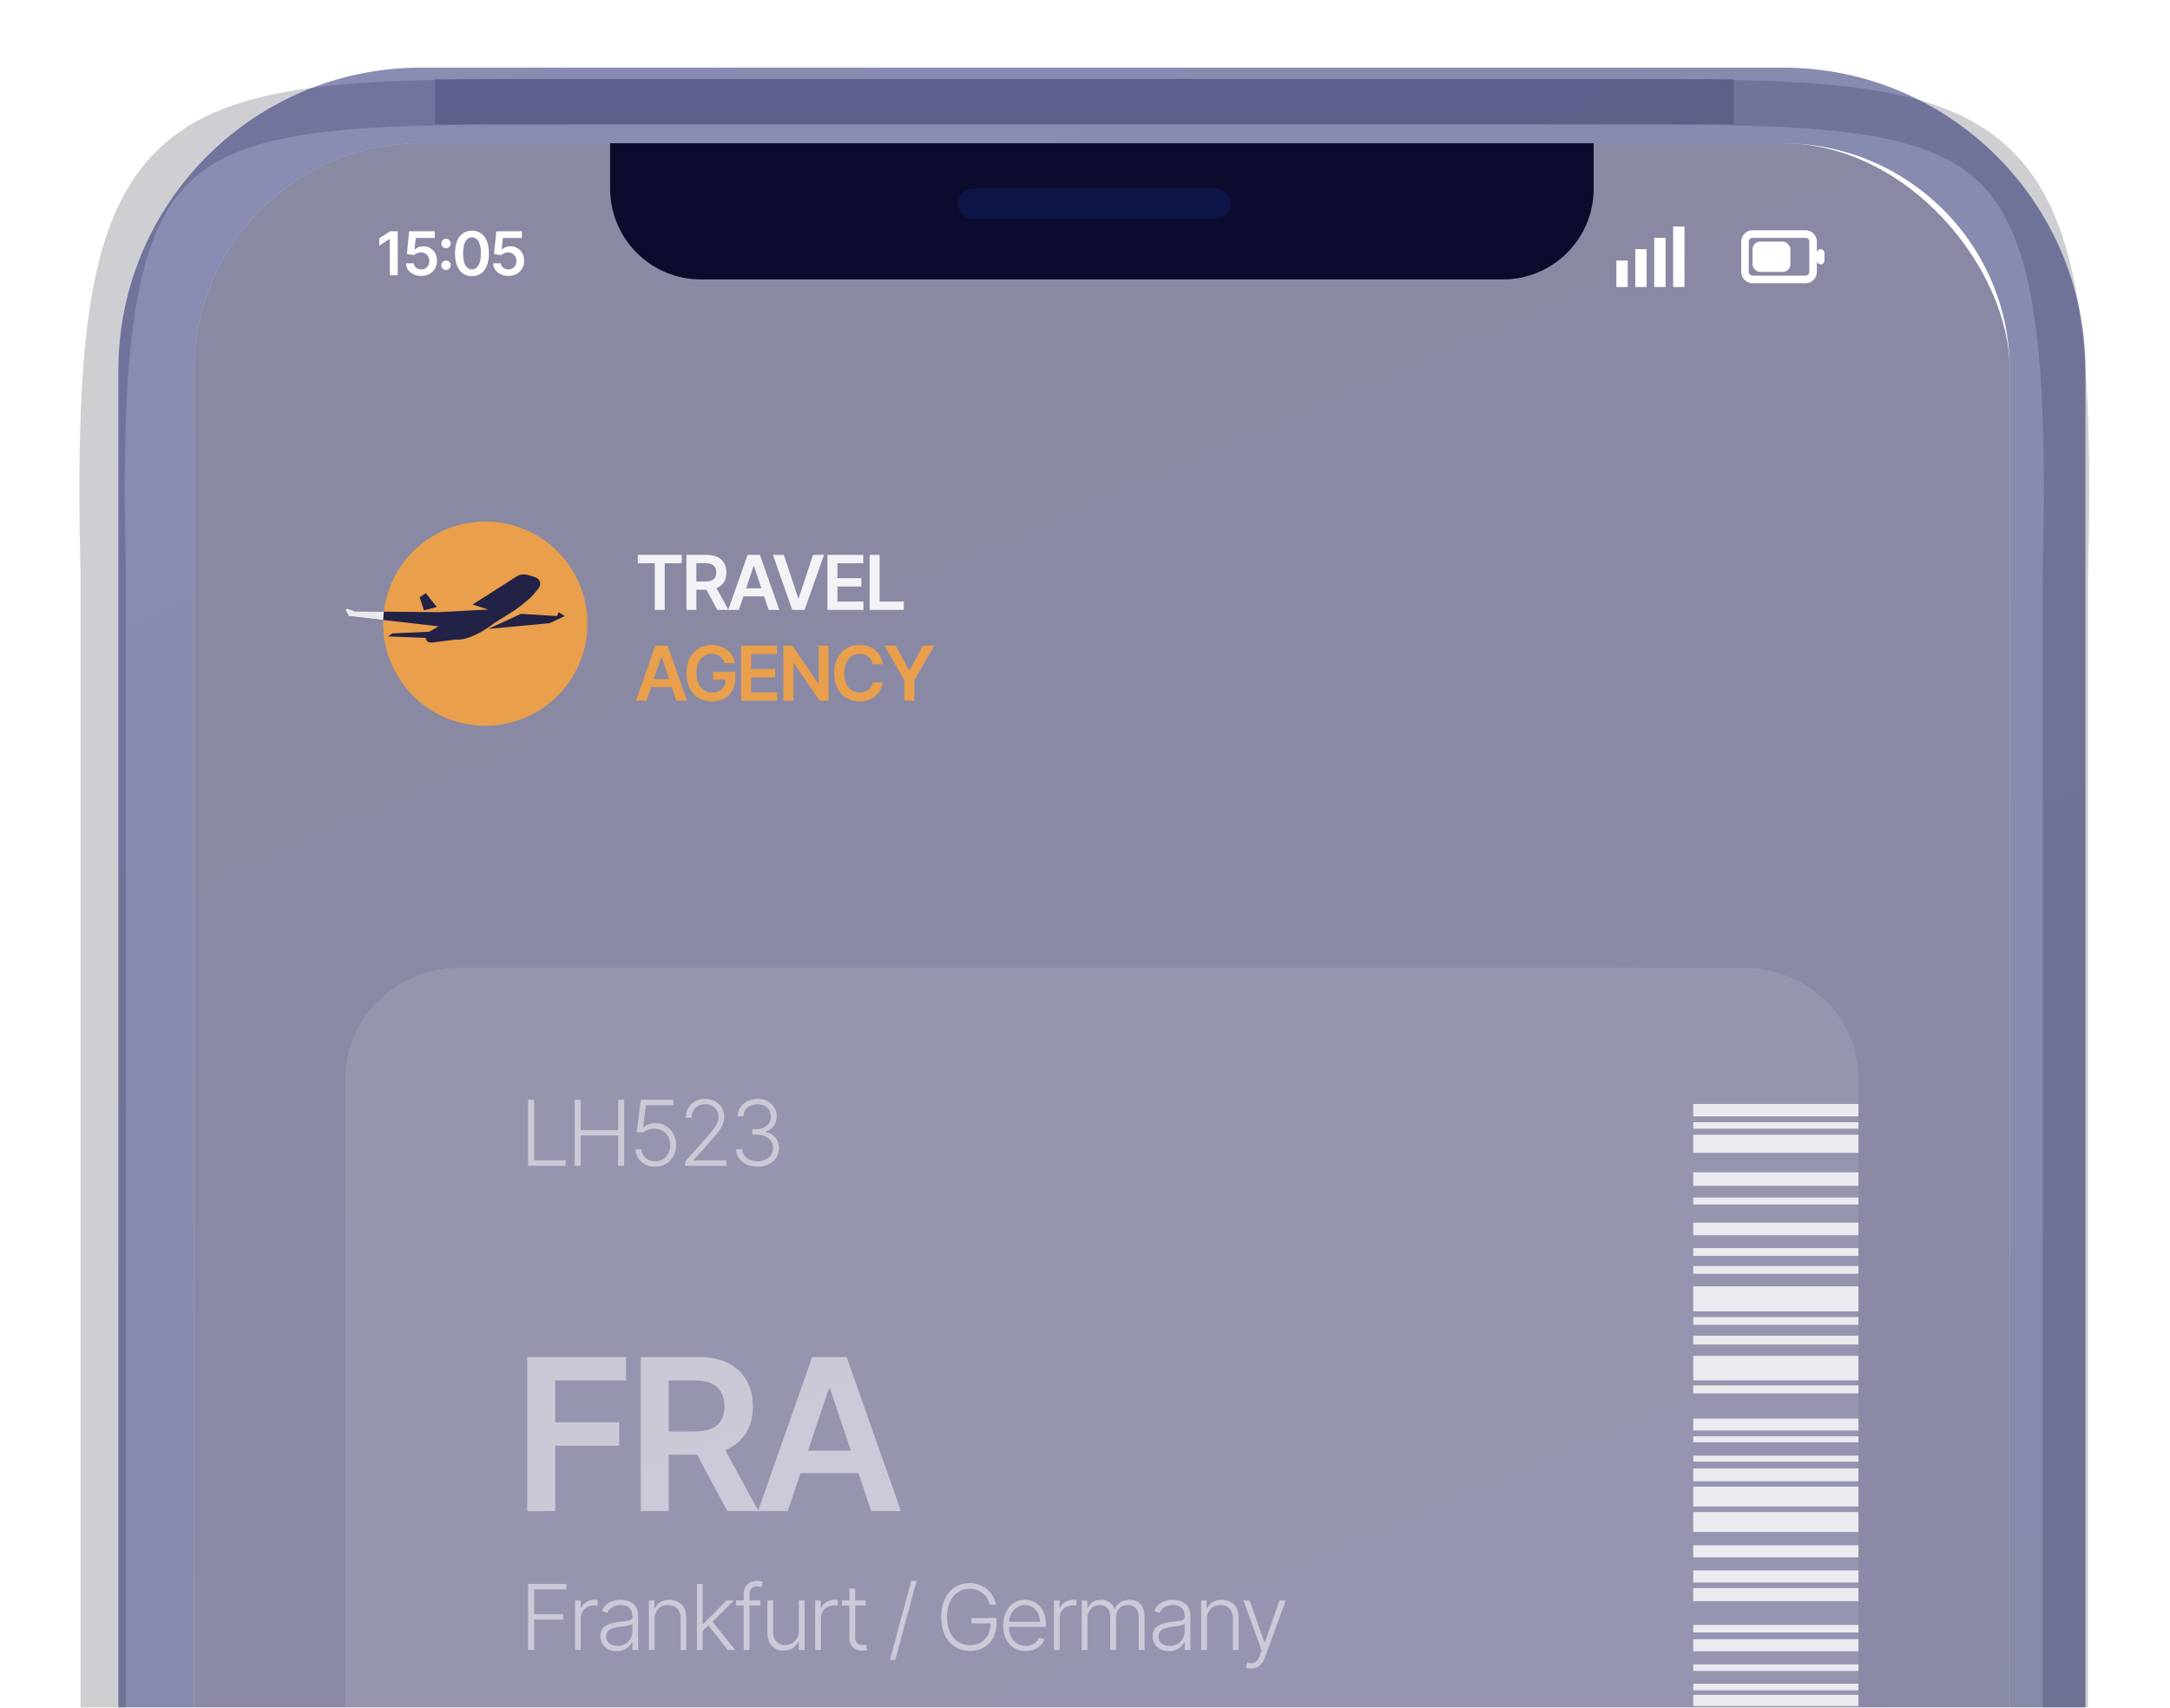
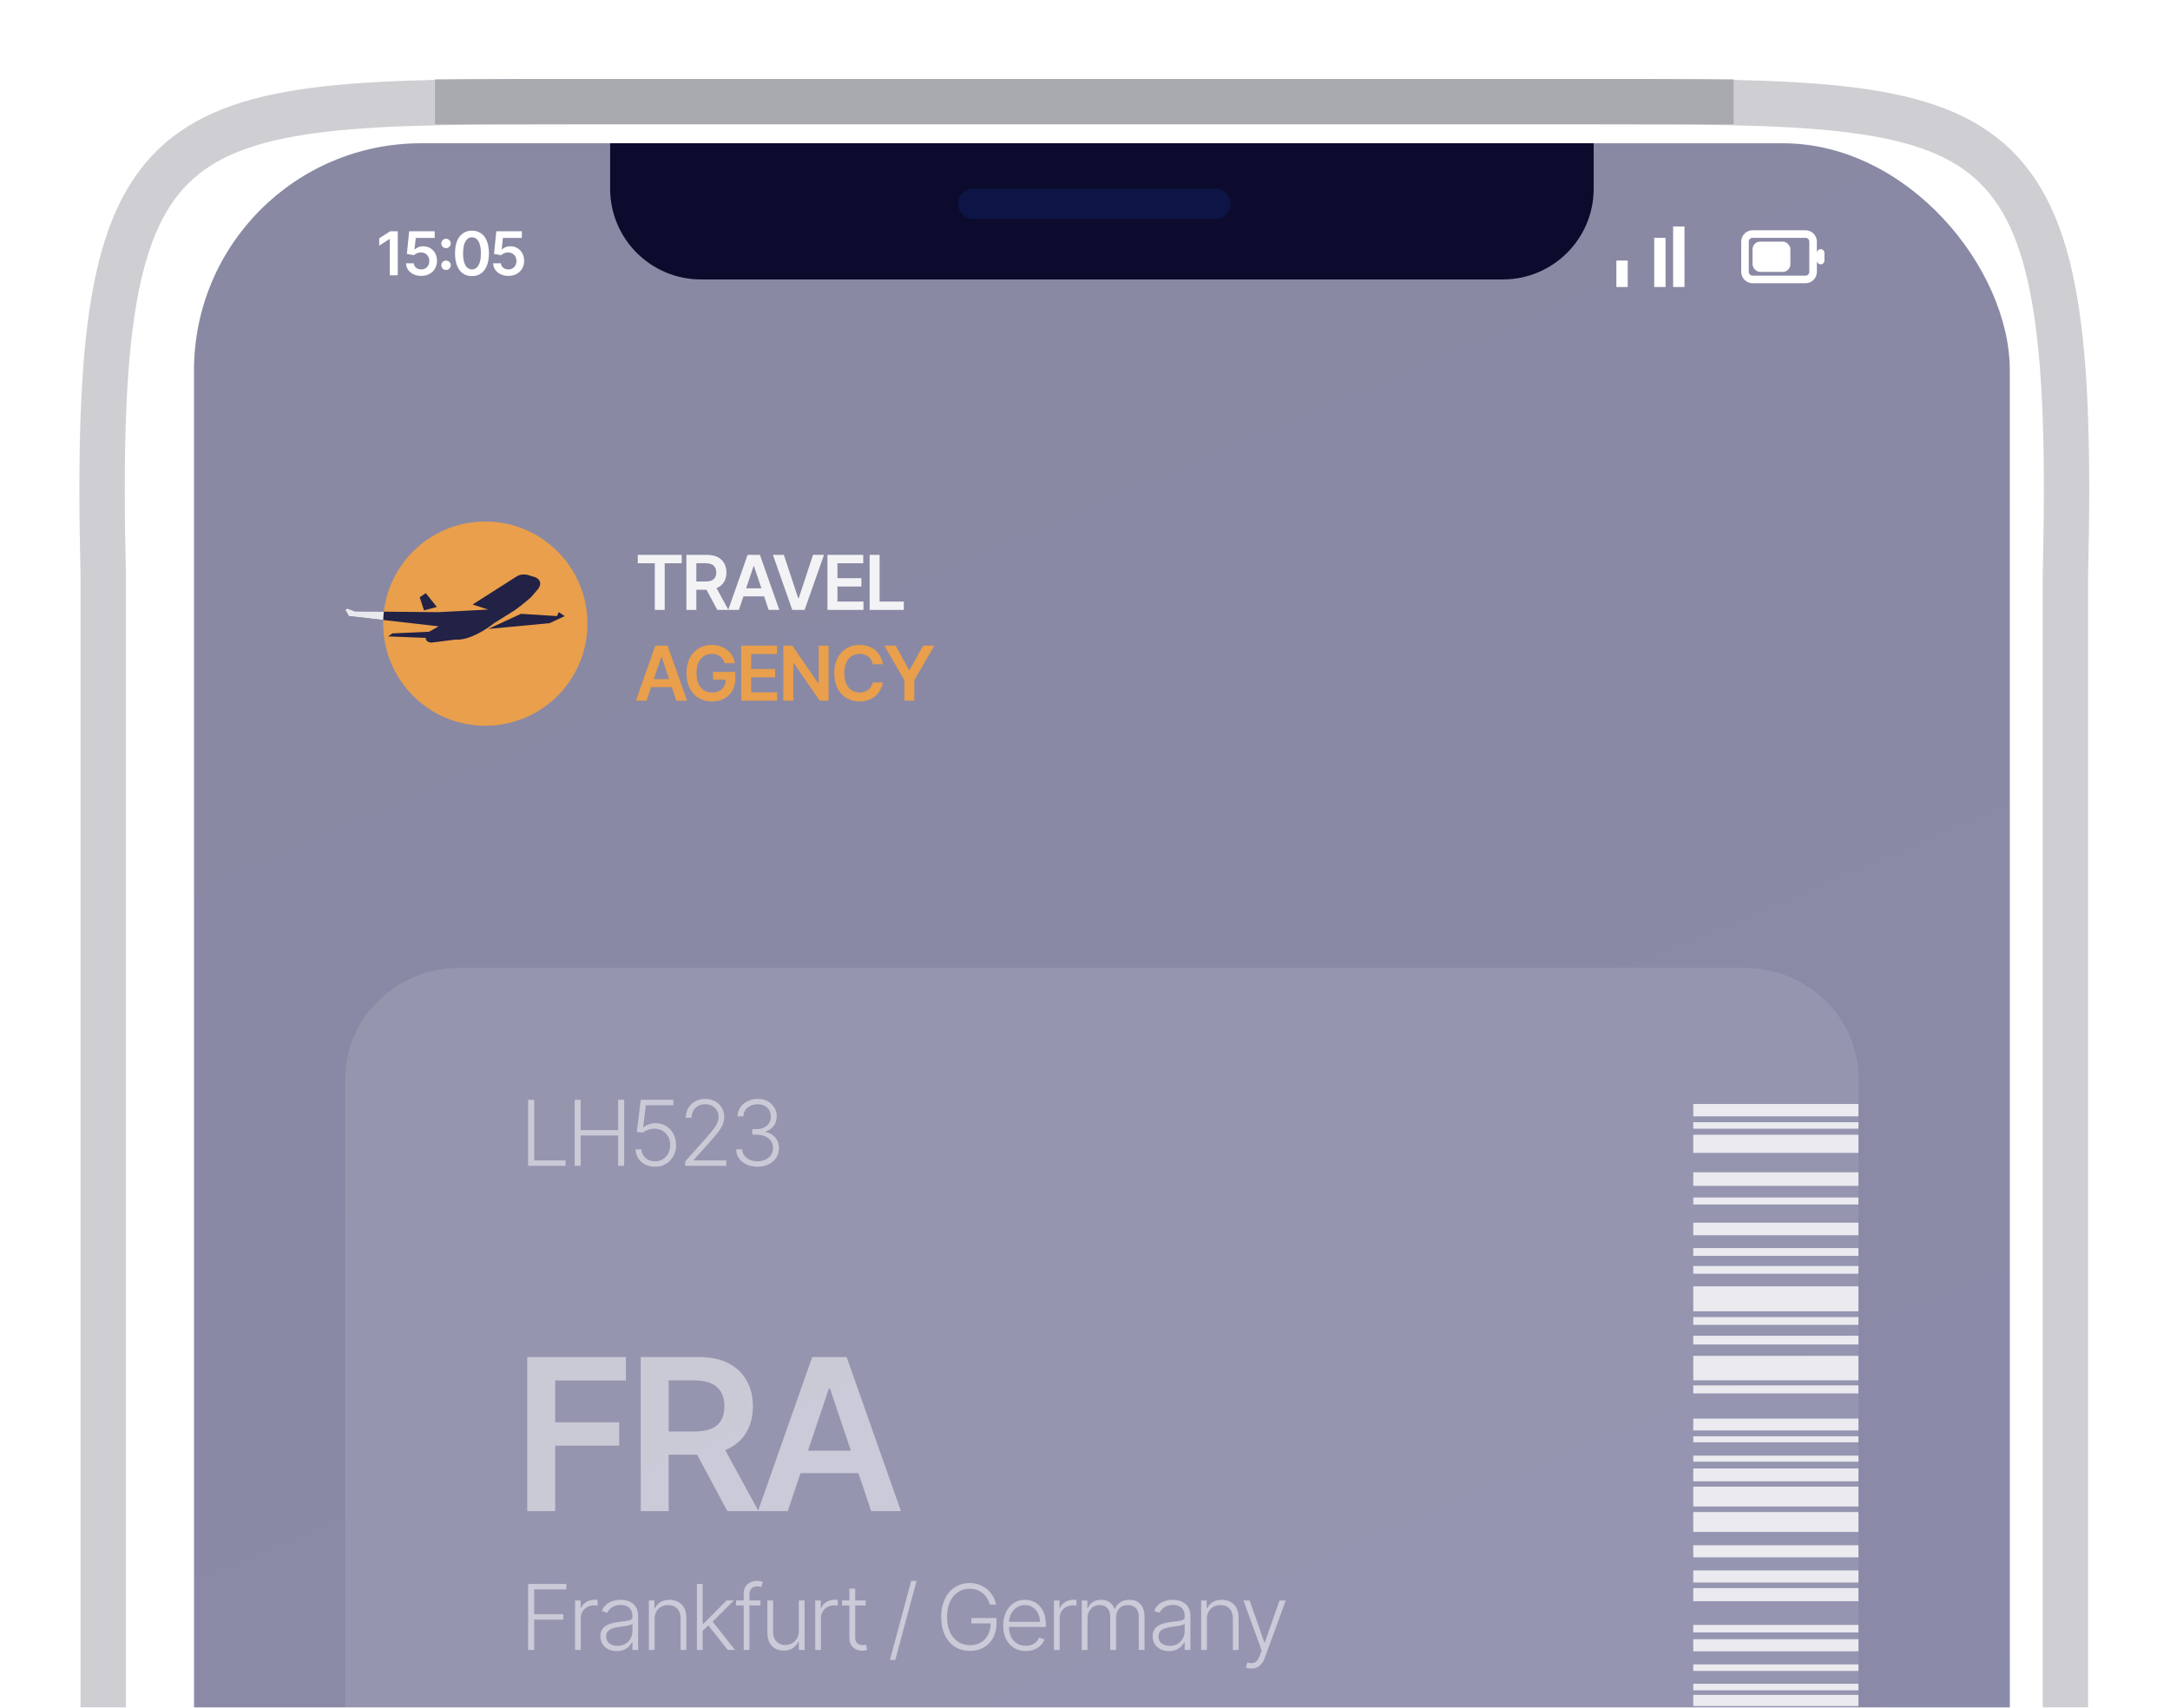
<svg xmlns="http://www.w3.org/2000/svg" fill="none" height="303" viewBox="0 0 385 303" width="385">
  <filter id="a" color-interpolation-filters="sRGB" filterUnits="userSpaceOnUse" height="428.868" width="320.341" x=".664" y=".589">
    <feFlood flood-opacity="0" result="BackgroundImageFix" />
    <feBlend in="SourceGraphic" in2="BackgroundImageFix" mode="normal" result="shape" />
    <feGaussianBlur result="effect1_foregroundBlur_1924_3180" stdDeviation="6.712" />
  </filter>
  <filter id="b" color-interpolation-filters="sRGB" filterUnits="userSpaceOnUse" height="428.868" width="320.341" x="63.754" y=".589">
    <feFlood flood-opacity="0" result="BackgroundImageFix" />
    <feBlend in="SourceGraphic" in2="BackgroundImageFix" mode="normal" result="shape" />
    <feGaussianBlur result="effect1_foregroundBlur_1924_3180" stdDeviation="6.712" />
  </filter>
  <filter id="c" color-interpolation-filters="sRGB" filterUnits="userSpaceOnUse" height="734.243" width="375.846" x="7.577" y="-1.423">
    <feFlood flood-opacity="0" result="BackgroundImageFix" />
    <feGaussianBlur in="BackgroundImageFix" stdDeviation="6.712" />
    <feComposite in2="SourceAlpha" operator="in" result="effect1_backgroundBlur_1924_3180" />
    <feBlend in="SourceGraphic" in2="effect1_backgroundBlur_1924_3180" mode="normal" result="shape" />
  </filter>
  <filter id="d" color-interpolation-filters="sRGB" filterUnits="userSpaceOnUse" height="707.397" width="349" x="21" y="11.999">
    <feFlood flood-opacity="0" result="BackgroundImageFix" />
    <feGaussianBlur in="BackgroundImageFix" stdDeviation="6.712" />
    <feComposite in2="SourceAlpha" operator="in" result="effect1_backgroundBlur_1924_3180" />
    <feBlend in="SourceGraphic" in2="effect1_backgroundBlur_1924_3180" mode="normal" result="shape" />
  </filter>
  <filter id="e" color-interpolation-filters="sRGB" filterUnits="userSpaceOnUse" height="63.088" width="131.345" x="47.846" y="79.116">
    <feFlood flood-opacity="0" result="BackgroundImageFix" />
    <feGaussianBlur in="BackgroundImageFix" stdDeviation="6.712" />
    <feComposite in2="SourceAlpha" operator="in" result="effect1_backgroundBlur_1924_3180" />
    <feBlend in="SourceGraphic" in2="effect1_backgroundBlur_1924_3180" mode="normal" result="shape" />
  </filter>
  <filter id="f" color-interpolation-filters="sRGB" filterUnits="userSpaceOnUse" height="373.161" width="295.308" x="47.846" y="158.311">
    <feFlood flood-opacity="0" result="BackgroundImageFix" />
    <feGaussianBlur in="BackgroundImageFix" stdDeviation="6.712" />
    <feComposite in2="SourceAlpha" operator="in" result="effect1_backgroundBlur_1924_3180" />
    <feBlend in="SourceGraphic" in2="effect1_backgroundBlur_1924_3180" mode="normal" result="shape" />
  </filter>
  <linearGradient id="g" gradientUnits="userSpaceOnUse" x1="400.873" x2="8.919" y1="719.396" y2="-29.611">
    <stop offset="0" stop-color="#0c0f3f" />
    <stop offset="1" stop-color="#141a6c" />
  </linearGradient>
  <linearGradient id="h" gradientUnits="userSpaceOnUse" x1="61.94" x2="345.167" y1="44.885" y2="705.972">
    <stop offset="0" stop-color="#131348" />
    <stop offset="1" stop-color="#1a1a5f" />
  </linearGradient>
  <linearGradient id="i" gradientUnits="userSpaceOnUse" x1="92.814" x2="308.254" y1="160.325" y2="609.998">
    <stop offset="0" stop-color="#fff" />
    <stop offset="1" stop-color="#fff" />
  </linearGradient>
  <g filter="url(#a)" opacity=".2">
    <path d="m18.315 416.033v-314.1c-2.014-83.894 10.067-83.894 83.894-83.894h205.373" stroke="#0f0e21" stroke-width="8.054" />
  </g>
  <g filter="url(#b)" opacity=".2">
    <path d="m366.444 416.033v-314.1c2.013-83.894-10.068-83.894-83.895-83.894h-205.373" stroke="#0f0e21" stroke-width="8.054" />
  </g>
  <g filter="url(#c)">
-     <path clip-rule="evenodd" d="m74.692 12c-29.653 0-53.692 24.039-53.692 53.692v600.012c0 29.653 24.039 53.692 53.692 53.692h241.616c29.653 0 53.692-24.039 53.692-53.692v-600.012c0-29.653-24.039-53.692-53.692-53.692zm0 13.423c-22.24 0-40.269 18.029-40.269 40.269v600.012c0 22.24 18.029 40.269 40.269 40.269h241.616c22.24 0 40.269-18.029 40.269-40.269v-600.012c0-22.24-18.029-40.269-40.269-40.269z" fill="url(#g)" fill-opacity=".5" fill-rule="evenodd" />
-   </g>
+     </g>
  <g filter="url(#d)">
    <rect fill="url(#h)" fill-opacity=".5" height="680.55" rx="40.269" width="322.154" x="34.423" y="25.422" />
  </g>
  <g fill-opacity=".9" filter="url(#e)">
    <path d="m113.159 99.943v-1.482h7.789v1.482h-3.018v8.28h-1.754v-8.28zm8.619 8.28v-9.763h3.661c.75 0 1.379.13 1.887.391.512.261.898.626 1.159 1.096.264.467.395 1.012.395 1.635 0 .626-.133 1.169-.4 1.63-.264.457-.653.812-1.168 1.063-.515.248-1.147.372-1.897.372h-2.607v-1.469h2.369c.438 0 .797-.06 1.077-.181.28-.124.486-.303.62-.538.136-.239.205-.531.205-.877 0-.347-.069-.642-.205-.887-.137-.248-.345-.435-.625-.562-.279-.131-.64-.196-1.082-.196h-1.621v8.285zm5.043-4.424 2.417 4.424h-1.973l-2.374-4.424zm4.27 4.424h-1.888l3.437-9.763h2.183l3.442 9.763h-1.888l-2.607-7.761h-.077zm.062-3.828h5.148v1.42h-5.148zm7.918-5.935 2.541 7.684h.1l2.536-7.684h1.945l-3.442 9.763h-2.183l-3.437-9.763zm7.736 9.763v-9.763h6.35v1.482h-4.581v2.65h4.252v1.483h-4.252v2.664h4.619v1.483zm7.483 0v-9.763h1.768v8.28h4.3v1.483z" fill="#fff" />
    <path d="m114.713 124.332h-1.887l3.436-9.762h2.184l3.441 9.762h-1.887l-2.608-7.76h-.076zm.062-3.828h5.148v1.421h-5.148zm13.808-2.817c-.079-.257-.189-.488-.329-.691-.137-.207-.302-.383-.496-.529-.19-.146-.41-.256-.657-.329-.248-.076-.518-.114-.811-.114-.524 0-.991.132-1.401.395-.41.264-.733.652-.968 1.163-.232.509-.348 1.128-.348 1.859 0 .738.116 1.362.348 1.874.232.511.555.901.968 1.168.413.263.893.395 1.439.395.496 0 .925-.095 1.287-.286.366-.19.647-.461.844-.81.197-.353.296-.766.296-1.24l.4.062h-2.65v-1.382h3.961v1.173c0 .835-.178 1.558-.534 2.169-.356.61-.845 1.08-1.468 1.411-.623.327-1.338.49-2.145.49-.9 0-1.689-.201-2.369-.605-.677-.407-1.206-.983-1.588-1.73-.378-.75-.567-1.64-.567-2.67 0-.788.111-1.492.334-2.111.225-.62.54-1.146.944-1.578.403-.435.877-.766 1.42-.991.544-.229 1.135-.344 1.773-.344.541 0 1.044.08 1.511.239.468.155.882.378 1.245.667.365.289.665.632.9 1.03.236.397.39.835.463 1.315zm2.922 6.645v-9.762h6.349v1.482h-4.581v2.651h4.252v1.482h-4.252v2.665h4.619v1.482zm15.504-9.762v9.762h-1.573l-4.599-6.65h-.081v6.65h-1.769v-9.762h1.583l4.595 6.654h.086v-6.654zm9.612 3.294h-1.782c-.051-.293-.145-.552-.282-.777-.136-.229-.306-.423-.51-.582-.203-.159-.435-.278-.696-.357-.257-.083-.535-.124-.834-.124-.531 0-1.001.133-1.411.4-.41.264-.731.651-.963 1.163-.232.509-.348 1.13-.348 1.864 0 .747.116 1.376.348 1.888.235.508.556.892.963 1.153.41.257.879.386 1.406.386.293 0 .566-.038.82-.114.258-.08.488-.196.691-.348.207-.153.38-.34.52-.563.143-.222.242-.476.296-.762l1.782.009c-.066.464-.211.9-.433 1.306-.22.407-.507.766-.863 1.078-.356.308-.772.549-1.249.724-.477.172-1.006.257-1.587.257-.858 0-1.624-.198-2.298-.595-.674-.398-1.204-.971-1.592-1.721s-.582-1.649-.582-2.698c0-1.052.196-1.951.587-2.698.391-.75.923-1.324 1.597-1.721.673-.397 1.436-.596 2.288-.596.543 0 1.048.077 1.515.229.467.153.884.377 1.249.672.366.293.666.652.901 1.078.238.422.394.905.467 1.449zm.281-3.294h1.998l2.388 4.318h.095l2.388-4.318h1.997l-3.551 6.12v3.642h-1.764v-3.642z" fill="#f4a242" />
    <circle cx="86.102" cy="110.66" fill="#f4a242" r="18.121" />
    <g fill="#0d1546">
      <path d="m61.27 108.227.625 1.091 15.934 1.82-1.698.959-6.523.298-.745.529c2.115.089 6.409.265 6.671.265 0 .715.735.849 1.102.827l4.17-.529c2.383.211 5.559-1.853 6.85-2.911l3.127-1.952c.977-.556 2.71-2.018 3.455-2.68l1.191-1.389c.929-1.191.089-1.908-.447-2.118l-.953-.297c-1.144-.424-2.025-.078-2.293.099l-7.893 5.028 2.77.894-8.786.463-14.862-.133-1.37-.529z" />
      <path d="m74.464 105.977.715 2.184v.165l2.323-.629-1.966-2.448z" />
      <path d="m92.423 108.921-5.808 2.68 10.901-1.025 2.68-1.258-1.072-.694-.298.694z" />
    </g>
    <path clip-rule="evenodd" d="m68.104 108.534-5.137-.046-1.37-.529-.328.265.625 1.091 6.097.697c.018-.498.055-.991.112-1.478z" fill="#fff" fill-rule="evenodd" />
  </g>
  <g fill="#fff">
    <path d="m296.845 40.188h2.013v10.739h-2.013z" />
    <path d="m293.489 42.201h2.013v8.725h-2.013z" />
-     <path d="m290.133 44.214h2.014v6.712h-2.014z" />
    <path d="m286.777 46.228h2.014v4.698h-2.014z" />
  </g>
  <path d="m323.02 46.229v-1.342m-12.081-3.356h9.396c.741 0 1.342.601 1.342 1.342v5.369c0 .741-.601 1.342-1.342 1.342h-9.396c-.741 0-1.342-.601-1.342-1.342v-5.369c0-.741.601-1.342 1.342-1.342z" stroke="#fff" stroke-linecap="round" stroke-linejoin="round" stroke-width="1.342" />
  <rect fill="#fff" height="5.369" rx="1.342" width="6.712" x="310.938" y="42.875" />
  <path d="m70.569 41.038v7.81h-1.415v-6.433h-.046l-1.827 1.167v-1.297l1.941-1.247zm4.161 7.917c-.508 0-.964-.095-1.365-.286-.402-.193-.721-.458-.957-.793-.234-.336-.358-.719-.374-1.152h1.373c.025.32.164.582.416.786.252.201.554.301.907.301.277 0 .524-.064.74-.191.216-.127.387-.304.511-.53.125-.226.186-.484.183-.774.003-.295-.06-.557-.187-.786s-.301-.408-.522-.538c-.221-.132-.475-.198-.763-.198-.234-.003-.464.041-.69.13s-.406.206-.538.351l-1.278-.21.408-4.027h4.53v1.182h-3.36l-.225 2.071h.046c.145-.17.35-.311.614-.423.264-.114.554-.172.869-.172.473 0 .895.112 1.266.336.371.221.663.526.877.915.213.389.32.834.32 1.335 0 .516-.119.976-.358 1.38-.236.402-.566.718-.988.95-.419.229-.905.343-1.457.343zm4.409-1.045c-.231 0-.43-.081-.595-.244-.165-.165-.247-.363-.244-.595-.003-.229.079-.424.244-.587.165-.163.363-.244.595-.244.224 0 .418.081.583.244.168.163.253.358.256.587-.003.155-.043.296-.122.423-.076.127-.178.229-.305.305-.125.074-.262.111-.412.111zm0-3.871c-.231 0-.43-.081-.595-.244-.165-.165-.247-.363-.244-.595-.003-.229.079-.424.244-.587.165-.165.363-.248.595-.248.224 0 .418.083.583.248.168.163.253.358.256.587-.003.153-.043.292-.122.419-.076.127-.178.229-.305.305-.125.076-.262.114-.412.114zm4.599 4.957c-.628 0-1.167-.159-1.617-.477-.447-.32-.792-.782-1.033-1.384-.239-.605-.358-1.333-.358-2.185.003-.852.123-1.576.362-2.174.241-.6.586-1.058 1.033-1.373.45-.315.988-.473 1.613-.473s1.163.158 1.613.473c.45.315.794.773 1.033 1.373.241.6.362 1.325.362 2.174 0 .854-.121 1.584-.362 2.189-.239.603-.584 1.063-1.033 1.38-.448.318-.985.477-1.613.477zm0-1.194c.488 0 .873-.24 1.155-.721.285-.483.427-1.194.427-2.132 0-.62-.065-1.141-.195-1.563-.13-.422-.313-.74-.549-.953-.236-.216-.516-.324-.839-.324-.486 0-.869.241-1.152.725-.282.48-.425 1.186-.427 2.116-.003.623.06 1.147.187 1.571.13.425.313.745.549.961.236.213.517.32.843.32zm6.454 1.152c-.508 0-.964-.095-1.365-.286-.402-.193-.721-.458-.957-.793-.234-.336-.358-.719-.374-1.152h1.373c.025.32.164.582.416.786.252.201.554.301.908.301.277 0 .524-.064.74-.191.216-.127.387-.304.511-.53.125-.226.186-.484.183-.774.003-.295-.06-.557-.187-.786s-.301-.408-.522-.538c-.221-.132-.475-.198-.763-.198-.234-.003-.464.041-.69.13s-.406.206-.538.351l-1.278-.21.408-4.027h4.53v1.182h-3.36l-.225 2.071h.046c.145-.17.35-.311.614-.423.264-.114.554-.172.869-.172.473 0 .895.112 1.266.336.371.221.663.526.877.915.213.389.32.834.32 1.335 0 .516-.119.976-.358 1.38-.236.402-.566.718-.988.95-.419.229-.905.343-1.457.343z" fill="#fff" />
  <path d="m108.25 25.422h174.5v8.054c0 8.896-7.212 16.108-16.108 16.108h-142.284c-8.896 0-16.108-7.212-16.108-16.108z" fill="#0c0b2d" />
  <path d="m169.997 36.161c0-1.483 1.202-2.685 2.684-2.685h42.954c1.483 0 2.685 1.202 2.685 2.685 0 1.483-1.202 2.685-2.685 2.685h-42.954c-1.482 0-2.684-1.202-2.684-2.685z" fill="#0d1546" />
  <g filter="url(#f)">
    <path d="m61.27 191.347c0-10.832 9.106-19.613 20.338-19.613h227.786c11.232 0 20.338 8.781 20.338 19.613v220.793c-4.493 0-8.135 5.268-8.135 11.767 0 6.5 3.642 11.768 8.135 11.768v62.762c0 10.832-9.106 19.613-20.338 19.613h-227.786c-11.232 0-20.338-8.781-20.338-19.613v-62.762c4.493 0 8.135-5.268 8.135-11.768 0-6.499-3.642-11.767-8.135-11.767z" fill="url(#i)" fill-opacity=".1" />
  </g>
  <path d="m93.544 268.137v-27.335h17.511v4.151h-12.559v7.421h11.358v4.151h-11.358v11.612zm20.143 0v-27.335h10.25c2.1 0 3.862.365 5.286 1.095 1.432.73 2.513 1.753 3.243 3.07.738 1.308 1.108 2.834 1.108 4.578 0 1.752-.374 3.274-1.122 4.564-.738 1.282-1.828 2.274-3.269 2.977-1.442.694-3.213 1.041-5.313 1.041h-7.3v-4.111h6.633c1.228 0 2.234-.169 3.017-.507.783-.347 1.361-.85 1.735-1.509.382-.667.574-1.486.574-2.455 0-.97-.192-1.798-.574-2.483-.383-.694-.966-1.219-1.749-1.575-.783-.365-1.793-.547-3.03-.547h-4.537v23.197zm14.121-12.386 6.767 12.386h-5.526l-6.647-12.386zm11.955 12.386h-5.286l9.623-27.335h6.113l9.636 27.335h-5.285l-7.301-21.729h-.213zm.173-10.718h14.415v3.978h-14.415z" fill="#fff" opacity=".5" />
  <path d="m93.698 292.777v-11.714h6.779v.961h-5.709v4.41h5.177v.961h-5.177v5.382zm8.327 0v-8.786h.99v1.35h.074c.175-.442.481-.799.915-1.069.439-.275.935-.412 1.487-.412.084 0 .178.002.281.005.103.004.189.008.257.012v1.035c-.046-.007-.126-.019-.24-.034s-.238-.023-.372-.023c-.457 0-.866.097-1.224.292-.355.19-.635.455-.841.795-.206.339-.309.726-.309 1.161v5.674zm7.39.201c-.53 0-1.014-.103-1.453-.309-.438-.21-.787-.511-1.047-.904-.259-.397-.388-.877-.388-1.442 0-.434.082-.8.245-1.098.164-.297.397-.541.698-.732.302-.191.658-.341 1.07-.452.412-.11.866-.196 1.361-.257.492-.061.908-.115 1.247-.16.344-.046.605-.119.784-.218s.269-.259.269-.48v-.206c0-.599-.179-1.07-.538-1.413-.354-.347-.865-.521-1.533-.521-.633 0-1.15.14-1.55.418-.397.278-.675.606-.835.984l-.967-.349c.199-.481.473-.864.824-1.15.351-.29.744-.497 1.178-.623.435-.13.875-.195 1.322-.195.335 0 .684.044 1.046.132.366.087.706.24 1.019.457.312.214.566.513.76.898.195.382.292.866.292 1.453v5.966h-1.018v-1.39h-.063c-.122.26-.303.511-.543.755-.241.244-.542.445-.904.601-.363.156-.788.235-1.276.235zm.137-.933c.542 0 1.011-.12 1.408-.36.396-.24.701-.559.915-.955.217-.401.326-.841.326-1.322v-1.27c-.076.073-.204.138-.383.195-.176.057-.38.109-.612.154-.229.042-.458.078-.687.109-.229.03-.435.057-.618.08-.495.061-.919.156-1.269.286-.351.13-.62.309-.807.538-.187.225-.28.515-.28.869 0 .534.19.948.572 1.241.381.29.86.435 1.435.435zm6.588-4.759v5.491h-1.018v-8.786h.99v1.379h.091c.206-.45.526-.81.961-1.081.439-.275.98-.412 1.625-.412.591 0 1.109.124 1.555.372.45.244.799.604 1.047 1.081.252.476.378 1.062.378 1.756v5.691h-1.018v-5.628c0-.721-.203-1.291-.607-1.71-.4-.42-.938-.63-1.613-.63-.461 0-.871.099-1.23.298-.358.198-.642.484-.852.858-.206.37-.309.81-.309 1.321zm8.431 2.174-.011-1.333h.229l4.118-4.136h1.287l-4.067 4.073-.091.017zm-.926 3.317v-11.714h1.018v11.714zm5.474 0-3.57-4.513.733-.703 4.141 5.216zm5.798-8.786v.887h-4.318v-.887zm-2.969 8.786v-10.073c0-.473.109-.871.327-1.195.221-.324.509-.57.863-.738.355-.168.731-.252 1.127-.252.267 0 .488.023.664.069.179.042.32.084.423.126l-.298.892c-.076-.023-.169-.05-.28-.08-.11-.031-.25-.046-.417-.046-.443 0-.784.124-1.024.372-.241.248-.361.603-.361 1.064l-.005 9.861zm9.779-3.357v-5.429h1.018v8.786h-1.018v-1.458h-.08c-.206.45-.532.825-.979 1.127-.446.297-.991.446-1.636.446-.56 0-1.058-.122-1.492-.366-.435-.248-.776-.61-1.024-1.087s-.372-1.062-.372-1.756v-5.692h1.018v5.629c0 .686.202 1.239.606 1.659.405.415.923.623 1.556.623.397 0 .778-.095 1.144-.286.366-.19.668-.469.904-.835.236-.37.355-.824.355-1.361zm2.908 3.357v-8.786h.99v1.35h.074c.175-.442.48-.799.915-1.069.439-.275.934-.412 1.487-.412.084 0 .178.002.281.005.103.004.188.008.257.012v1.035c-.046-.007-.126-.019-.24-.034-.115-.015-.239-.023-.372-.023-.458 0-.866.097-1.224.292-.355.19-.635.455-.841.795-.206.339-.309.726-.309 1.161v5.674zm8.947-8.786v.887h-4.192v-.887zm-2.883-2.105h1.024v8.598c0 .366.063.654.189.863.126.206.29.353.492.441.202.084.418.126.646.126.134 0 .248-.008.344-.023.095-.019.179-.038.251-.057l.218.92c-.1.039-.222.073-.366.103-.145.035-.325.052-.538.052-.374 0-.734-.082-1.081-.246-.343-.164-.626-.408-.847-.732s-.332-.727-.332-1.207zm11.919-1.372-3.775 14.025h-.955l3.775-14.025zm13.001 4.209c-.107-.388-.263-.753-.469-1.092-.206-.343-.461-.643-.766-.898-.302-.259-.651-.462-1.047-.606-.393-.145-.831-.218-1.316-.218-.762 0-1.445.199-2.048.595-.602.397-1.079.969-1.43 1.716-.347.748-.52 1.648-.52 2.7 0 1.049.175 1.947.526 2.694.351.748.831 1.321 1.442 1.722.614.396 1.315.595 2.105.595.72 0 1.357-.16 1.91-.481.553-.32.984-.778 1.293-1.373.313-.594.465-1.302.457-2.122l.344.109h-3.753v-.961h4.45v.961c0 .999-.202 1.863-.606 2.591-.404.729-.959 1.291-1.664 1.688-.706.396-1.516.595-2.431.595-1.022 0-1.917-.246-2.683-.738-.767-.496-1.363-1.194-1.79-2.094-.424-.904-.635-1.966-.635-3.186 0-.919.122-1.748.366-2.488s.589-1.373 1.035-1.899c.45-.527.982-.929 1.596-1.207.614-.282 1.293-.424 2.036-.424.641 0 1.226.102 1.756.304.534.202 1.003.48 1.407.835.408.351.742.757 1.001 1.218.264.458.441.946.532 1.464zm6.369 8.237c-.82 0-1.529-.19-2.128-.572-.598-.385-1.062-.917-1.39-1.596-.324-.682-.486-1.468-.486-2.356 0-.885.162-1.67.486-2.357.328-.69.78-1.23 1.356-1.619.58-.392 1.249-.589 2.008-.589.476 0 .936.088 1.378.263.443.172.839.437 1.19.795.355.355.635.803.841 1.345.206.537.309 1.174.309 1.91v.503h-6.864v-.898h5.823c0-.564-.115-1.071-.344-1.521-.224-.454-.539-.812-.943-1.075-.401-.264-.864-.395-1.39-.395-.557 0-1.047.149-1.47.446-.424.297-.755.69-.996 1.178-.236.488-.356 1.022-.36 1.602v.538c0 .698.12 1.308.36 1.83.244.519.59.921 1.036 1.207s.974.429 1.584.429c.416 0 .78-.065 1.093-.194.316-.13.581-.304.795-.521.217-.221.381-.463.492-.726l.966.314c-.133.37-.352.711-.657 1.024-.302.313-.679.564-1.133.755-.45.187-.969.28-1.556.28zm5.002-.183v-8.786h.99v1.35h.074c.175-.442.48-.799.915-1.069.439-.275.934-.412 1.487-.412.084 0 .178.002.281.005.103.004.188.008.257.012v1.035c-.046-.007-.126-.019-.24-.034-.115-.015-.238-.023-.372-.023-.458 0-.866.097-1.224.292-.355.19-.635.455-.841.795-.206.339-.309.726-.309 1.161v5.674zm4.936 0v-8.786h.99v1.35h.091c.176-.454.467-.81.875-1.069.412-.264.906-.395 1.482-.395.606 0 1.104.143 1.493.429.393.282.686.671.881 1.167h.074c.198-.488.521-.875.967-1.161.45-.29.995-.435 1.636-.435.816 0 1.46.257 1.933.772.473.511.709 1.259.709 2.242v5.886h-1.018v-5.886c0-.694-.177-1.214-.532-1.561-.354-.347-.821-.521-1.401-.521-.671 0-1.188.206-1.55.618-.363.412-.544.934-.544 1.567v5.783h-1.041v-5.977c0-.595-.166-1.075-.497-1.442-.332-.366-.799-.549-1.402-.549-.404 0-.768.099-1.092.298-.321.198-.574.475-.761.829-.183.351-.275.755-.275 1.213v5.628zm15.476.201c-.531 0-1.015-.103-1.453-.309-.439-.21-.788-.511-1.047-.904-.259-.397-.389-.877-.389-1.442 0-.434.082-.8.246-1.098.164-.297.396-.541.698-.732.301-.191.658-.341 1.069-.452.412-.11.866-.196 1.362-.257.492-.061.907-.115 1.247-.16.343-.046.604-.119.783-.218.18-.099.269-.259.269-.48v-.206c0-.599-.179-1.07-.537-1.413-.355-.347-.866-.521-1.533-.521-.633 0-1.15.14-1.551.418-.396.278-.675.606-.835.984l-.966-.349c.198-.481.472-.864.823-1.15.351-.29.744-.497 1.179-.623.434-.13.875-.195 1.321-.195.336 0 .684.044 1.047.132.366.087.705.24 1.018.457.313.214.566.513.761.898.194.382.291.866.291 1.453v5.966h-1.018v-1.39h-.063c-.122.26-.303.511-.543.755s-.542.445-.904.601-.787.235-1.275.235zm.137-.933c.541 0 1.01-.12 1.407-.36s.702-.559.915-.955c.218-.401.326-.841.326-1.322v-1.27c-.076.073-.204.138-.383.195-.175.057-.379.109-.612.154-.229.042-.458.078-.686.109-.229.03-.435.057-.618.08-.496.061-.919.156-1.27.286s-.62.309-.807.538c-.187.225-.28.515-.28.869 0 .534.191.948.572 1.241.381.29.86.435 1.436.435zm6.588-4.759v5.491h-1.019v-8.786h.99v1.379h.092c.205-.45.526-.81.96-1.081.439-.275.981-.412 1.625-.412.591 0 1.11.124 1.556.372.45.244.799.604 1.047 1.081.251.476.377 1.062.377 1.756v5.691h-1.018v-5.628c0-.721-.202-1.291-.606-1.71-.401-.42-.938-.63-1.613-.63-.462 0-.872.099-1.23.298-.359.198-.643.484-.853.858-.205.37-.308.81-.308 1.321zm7.899 8.786c-.202 0-.391-.019-.567-.057-.175-.038-.314-.08-.417-.126l.274-.898c.347.107.656.145.927.114.271-.026.511-.148.721-.366.21-.213.396-.541.56-.984l.321-.892-3.232-8.872h1.104l2.608 7.442h.08l2.609-7.442h1.104l-3.718 10.176c-.157.424-.349.776-.578 1.059-.229.286-.494.497-.795.634-.298.142-.631.212-1.001.212z" fill="#fff" opacity=".5" />
  <path d="m93.698 206.867v-11.714h1.07v10.753h5.583v.961zm8.255 0v-11.714h1.069v5.371h6.647v-5.371h1.07v11.714h-1.07v-5.382h-6.647v5.382zm14.261.16c-.652 0-1.236-.131-1.75-.394-.511-.267-.919-.633-1.225-1.099-.301-.465-.461-.997-.48-1.595h1.035c.035.621.279 1.132.732 1.532.454.397 1.017.595 1.688.595.522 0 .988-.124 1.396-.371.408-.252.726-.595.955-1.03.232-.439.349-.932.349-1.482-.004-.572-.128-1.075-.372-1.51-.244-.438-.576-.781-.995-1.029-.416-.248-.883-.372-1.402-.372-.393-.004-.778.061-1.155.194-.378.134-.692.306-.944.515l-1.07-.137.704-5.691h5.789v.96h-4.891l-.469 3.919h.057c.259-.218.574-.395.944-.532.374-.138.768-.206 1.184-.206.69 0 1.31.166 1.859.497.553.332.99.79 1.31 1.373.324.58.486 1.247.486 2.002 0 .74-.162 1.402-.486 1.985-.32.58-.763 1.037-1.327 1.373-.561.336-1.201.503-1.922.503zm5.364-.16v-.783l3.826-4.302c.5-.564.902-1.047 1.207-1.447.305-.401.527-.77.664-1.11.141-.339.211-.692.211-1.058 0-.446-.104-.835-.314-1.167-.206-.335-.49-.597-.852-.784-.363-.186-.771-.28-1.225-.28-.48 0-.901.103-1.264.309-.358.206-.637.488-.835.847-.198.358-.297.77-.297 1.235h-1.024c0-.648.149-1.222.446-1.722.301-.503.711-.898 1.23-1.184.522-.286 1.113-.429 1.773-.429.652 0 1.232.141 1.739.424.507.278.906.657 1.195 1.138.29.48.435 1.018.435 1.613 0 .431-.076.848-.229 1.253-.148.404-.406.854-.772 1.35-.366.495-.873 1.102-1.521 1.819l-2.906 3.243v.074h5.794v.961zm12.829.16c-.72 0-1.365-.129-1.933-.389-.568-.263-1.018-.627-1.35-1.092s-.507-1.001-.526-1.607h1.081c.019.427.151.8.395 1.121.244.316.568.564.972.743.404.176.854.263 1.35.263.541 0 1.018-.101 1.43-.303.416-.202.74-.478.972-.829.237-.355.355-.755.355-1.201 0-.473-.12-.891-.36-1.253-.241-.362-.586-.645-1.036-.847-.446-.202-.98-.303-1.601-.303h-.687v-.961h.687c.507 0 .955-.091 1.344-.274.393-.187.702-.448.927-.784s.337-.73.337-1.184c0-.431-.097-.81-.292-1.138-.194-.328-.469-.586-.823-.773-.351-.186-.761-.28-1.23-.28-.454 0-.87.088-1.247.263-.378.176-.683.424-.915.744-.229.32-.351.7-.366 1.138h-1.036c.016-.61.183-1.146.504-1.607.324-.465.753-.828 1.287-1.087.537-.263 1.132-.395 1.784-.395.691 0 1.287.141 1.791.424.503.282.892.657 1.167 1.126.278.466.417.979.417 1.539 0 .668-.181 1.24-.543 1.716-.363.473-.851.801-1.465.984v.074c.748.149 1.335.481 1.762.996.431.511.647 1.138.647 1.882 0 .625-.164 1.187-.492 1.687-.328.496-.778.889-1.35 1.178-.569.286-1.221.429-1.957.429z" fill="#fff" opacity=".5" />
  <path clip-rule="evenodd" d="m329.729 195.895h-29.313v2.191h29.313zm0 3.222h-29.313v1.161h29.313zm0 2.235h-29.313v3.223h29.313zm0 6.661h-29.313v2.406h29.313zm0 4.469h-29.313v1.246h29.313zm0 4.469h-29.313v2.235h29.313zm0 4.512h-29.313v1.375h29.313zm0 3.18h-29.313v1.375h29.313zm0 3.61h-29.313v4.426h29.313zm0 5.457h-29.313v1.375h29.313zm0 3.309h-29.313v1.547h29.313zm0 3.567h-29.313v4.34h29.313zm0 5.242h-29.313v1.419h29.313zm0 5.888h-29.313v2.105h29.313zm0 3.137h-29.313v1.074h29.313zm0 3.438h-29.313v1.074h29.313zm0 2.277h-29.313v2.278h29.313zm0 3.223h-29.313v3.524h29.313zm0 4.512h-29.313v3.524h29.313zm0 5.887h-29.313v2.149h29.313zm0 4.469h-29.313v2.149h29.313zm0 3.137h-29.313v2.321h29.313zm0 6.532h-29.313v1.332h29.313zm0 2.536h-29.313v2.148h29.313zm0 4.469h-29.313v1.16h29.313zm0 3.438h-29.313v1.16h29.313zm0 1.976h-29.313v1.977h29.313zm0 5.845h-29.313v1.976h29.313zm0 4.254h-29.313v1.246h29.313zm0 2.32h-29.313v2.063h29.313zm0 6.618h-29.313v1.117h29.313zm0 2.278h-29.313v2.277h29.313zm0 4.34h-29.313v1.332h29.313zm0 5.672h-29.313v1.332h29.313zm0 2.192h-29.313v4.512h29.313zm0 6.66h-29.313v1.419h29.313zm0 3.266h-29.313v1.418h29.313zm0 5.759h-29.313v2.449h29.313zm0 3.437h-29.313v1.247h29.313zm0 3.438h-29.313v1.246h29.313zm0 2.106h-29.313v1.246h29.313zm0 2.106h-29.313v4.598h29.313zm0 7.907h-29.313v1.246h29.313zm0 4.512h-29.53v2.277h29.53zm0 3.394h-29.53v1.247h29.53zm0 4.513h-29.53v1.246h29.53zm0 5.457h-29.313v1.246h29.313zm0 3.395h-29.313v1.246h29.313zm0 2.406h-29.313v1.934h29.313z" fill="#fff" fill-rule="evenodd" opacity=".8" />
</svg>